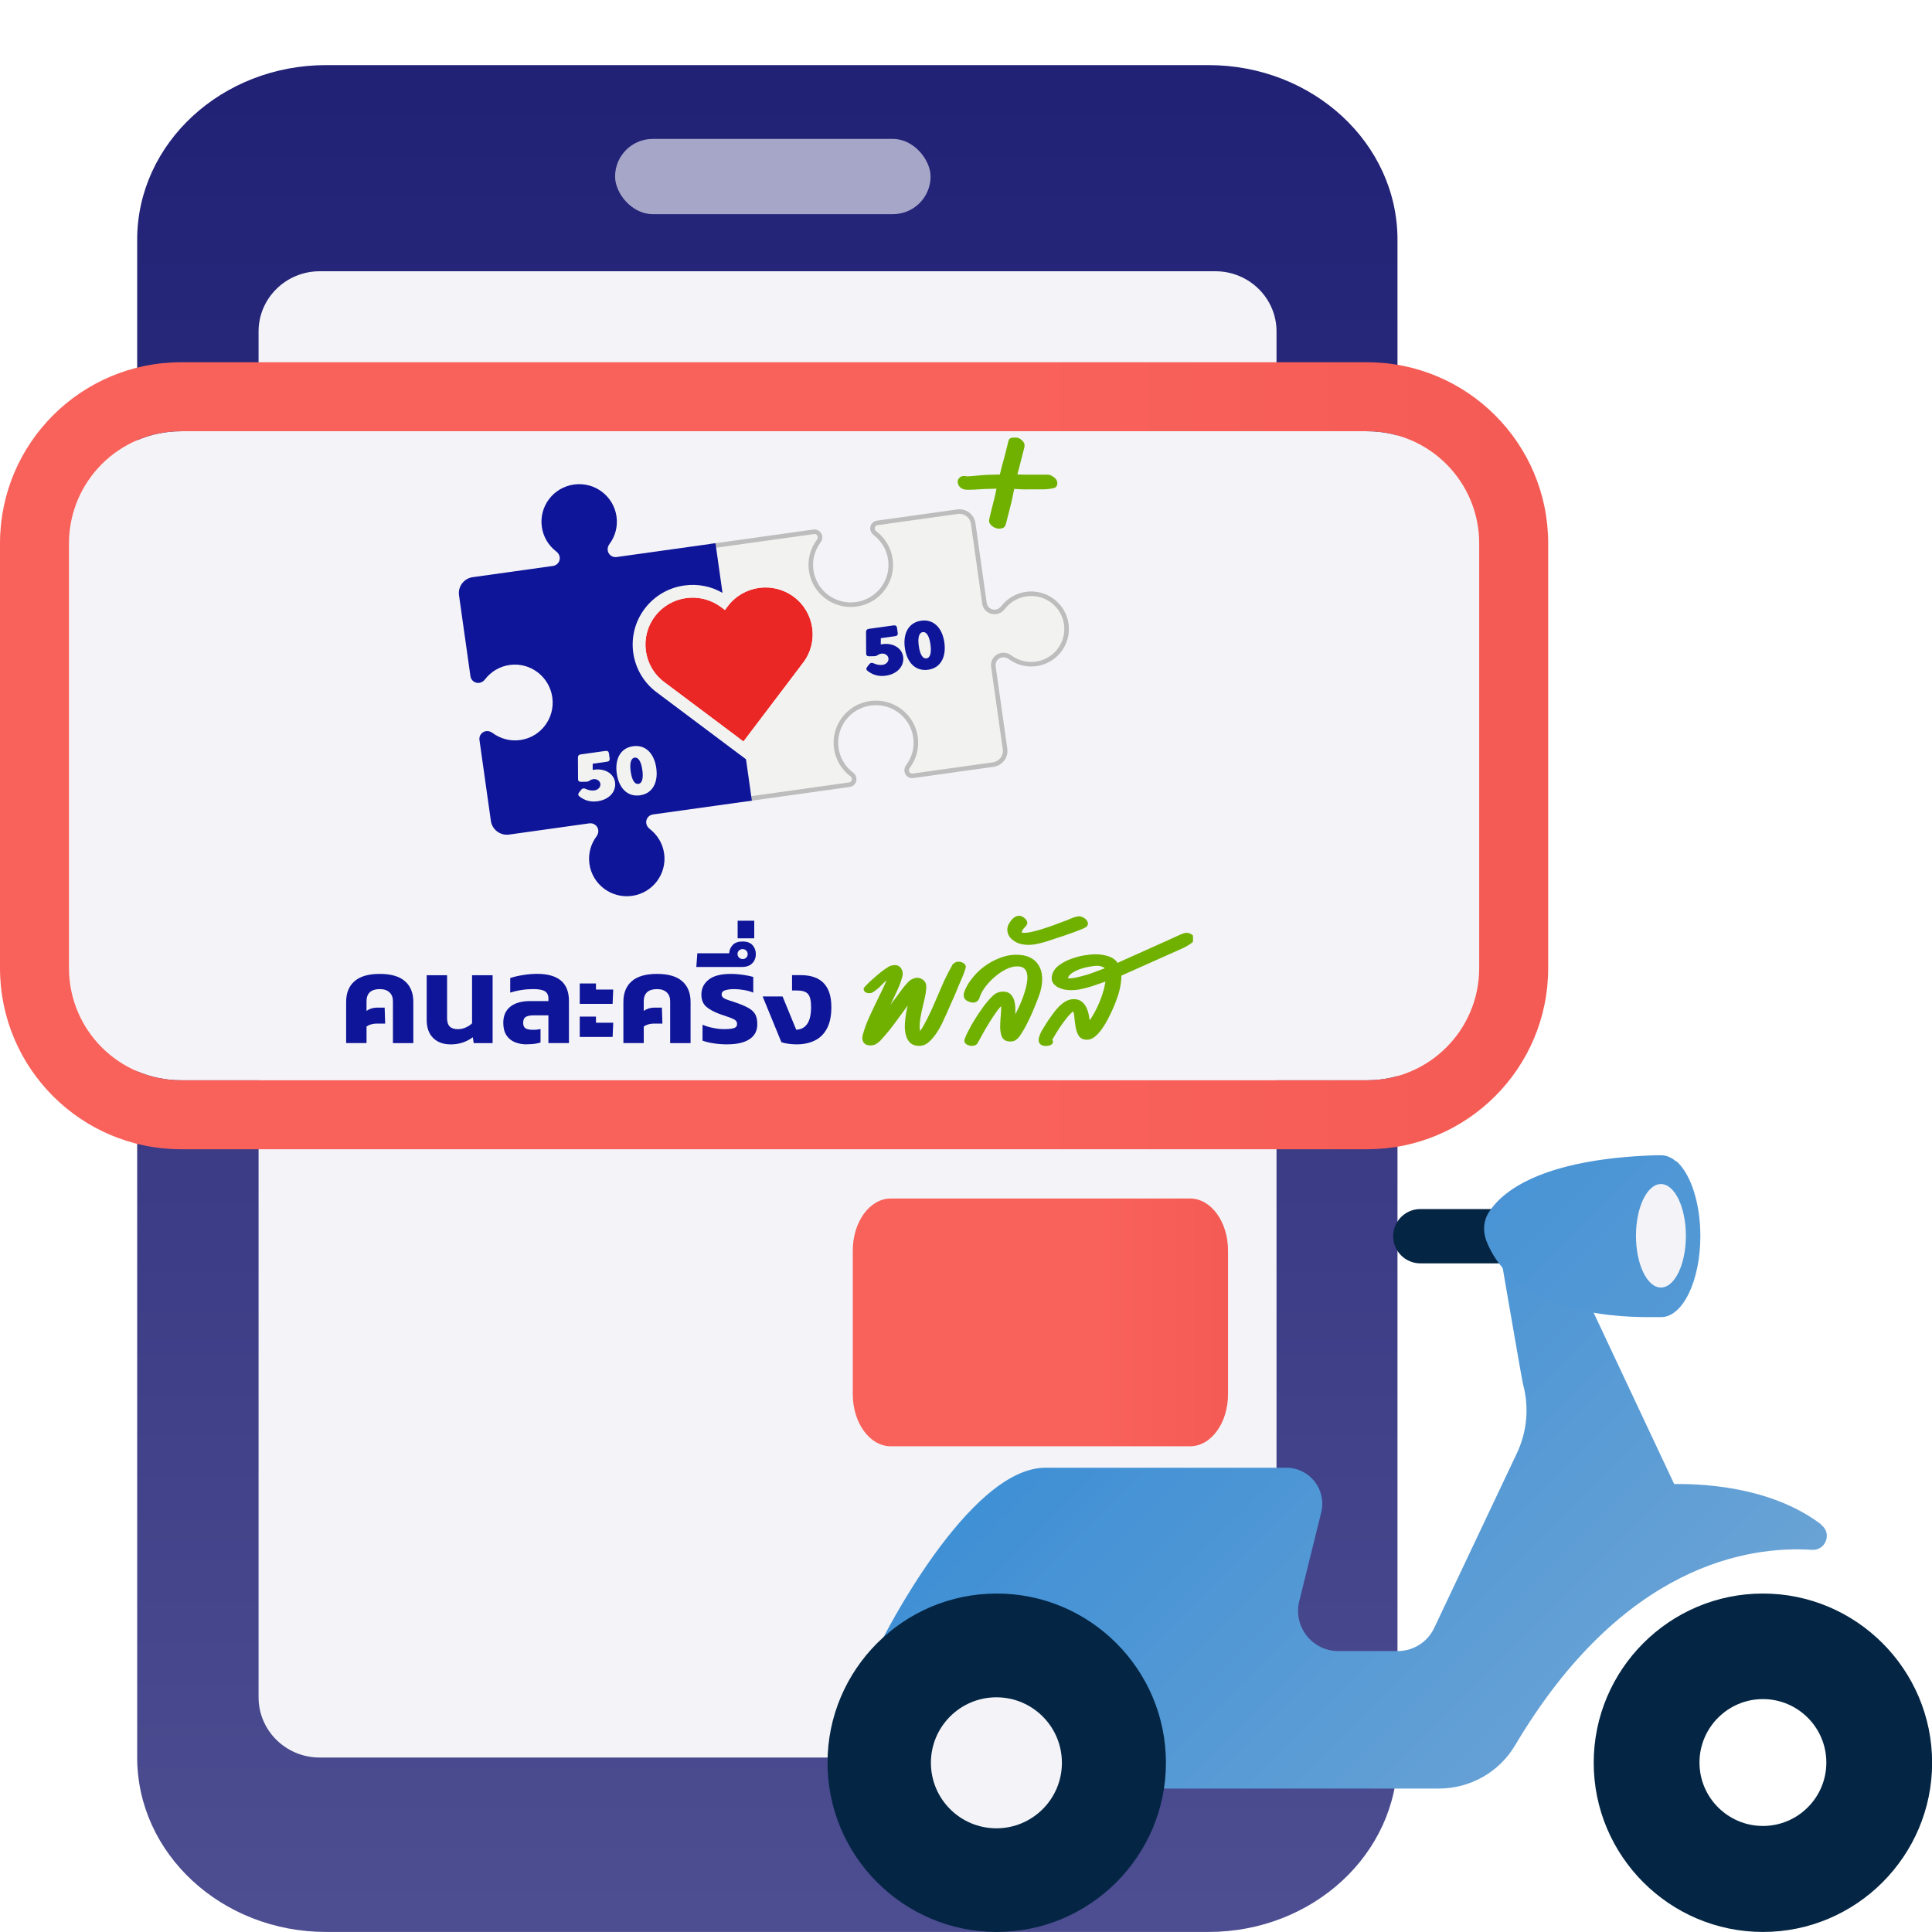
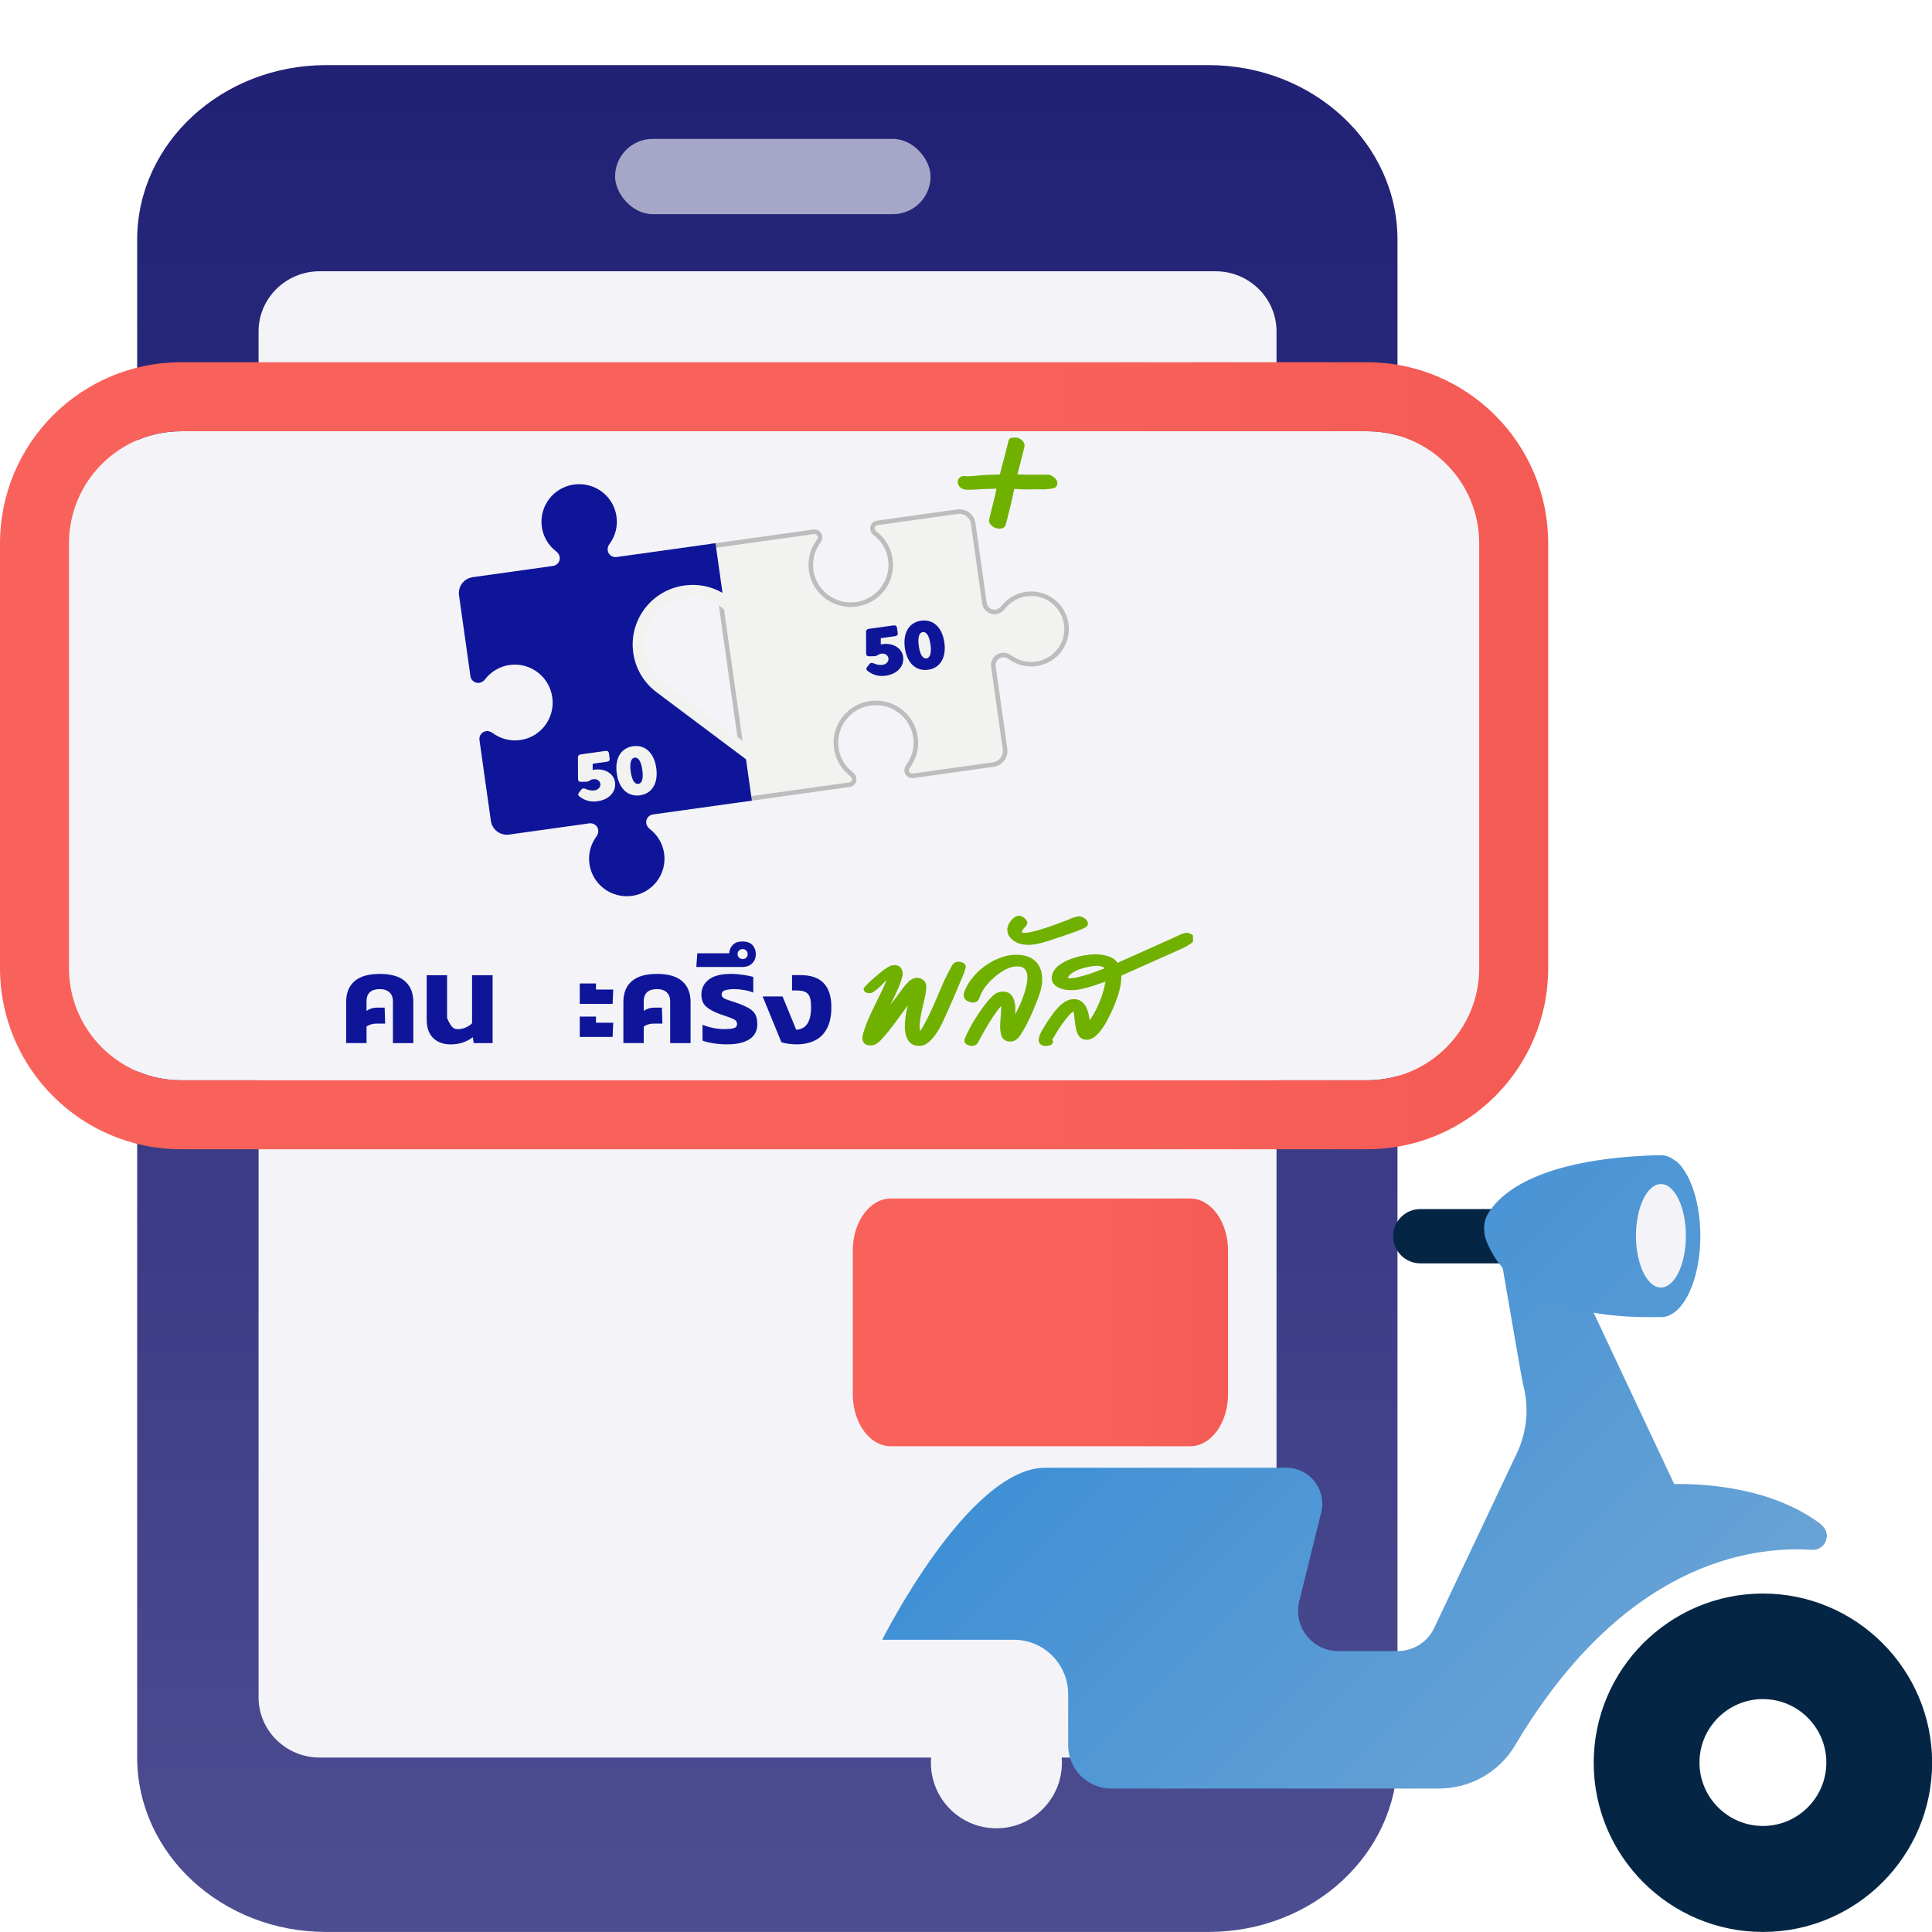
<svg xmlns="http://www.w3.org/2000/svg" width="80" height="80" viewBox="0 0 80 80" fill="none">
  <g clip-path="url(#clip0_1532_65455)">
    <path d="M50.041 2.696H13.505C9.183 2.696 5.68 5.933 5.68 9.926V72.769C5.68 76.762 9.183 79.998 13.505 79.998H50.041C54.363 79.998 57.867 76.762 57.867 72.769V9.926C57.867 5.933 54.363 2.696 50.041 2.696Z" fill="url(#paint0_linear_1532_65455)" />
    <path d="M50.326 11.232H13.239C11.841 11.232 10.707 12.348 10.707 13.724V70.284C10.707 71.66 11.841 72.776 13.239 72.776H50.326C51.724 72.776 52.858 71.66 52.858 70.284V13.724C52.858 12.348 51.724 11.232 50.326 11.232Z" fill="#F4F4F8" />
    <rect x="25.469" y="5.752" width="13.064" height="3.116" rx="1.558" fill="#A6A6C8" />
    <path d="M2.859 22.5C2.859 19.936 4.938 17.857 7.502 17.857H56.61C59.174 17.857 61.252 19.936 61.252 22.5V40.088C61.252 42.652 59.174 44.731 56.61 44.731H7.502C4.938 44.731 2.859 42.652 2.859 40.088V22.5Z" fill="#F4F4F8" />
    <path d="M0 40.088V22.5C0 18.358 3.358 15 7.5 15V17.857C4.936 17.857 2.857 19.936 2.857 22.5V40.088C2.857 42.652 4.936 44.731 7.5 44.731H56.607C59.171 44.731 61.25 42.652 61.25 40.088V22.5C61.25 19.936 59.171 17.857 56.607 17.857V15C60.749 15 64.107 18.358 64.107 22.5V40.088C64.107 44.23 60.749 47.588 56.607 47.588H7.5C3.358 47.588 0 44.23 0 40.088ZM56.607 15V17.857H7.5V15H56.607Z" fill="url(#paint1_linear_1532_65455)" />
    <g clip-path="url(#clip1_1532_65455)">
      <path d="M33.68 21.927C33.858 21.902 34.022 22.025 34.047 22.202C34.061 22.297 34.03 22.392 33.973 22.468C33.738 22.784 33.623 23.188 33.683 23.607C33.803 24.457 34.592 25.049 35.446 24.93C36.3 24.81 36.895 24.025 36.775 23.175C36.716 22.756 36.494 22.399 36.181 22.16C36.105 22.102 36.049 22.019 36.035 21.924C36.011 21.747 36.134 21.584 36.312 21.559L39.635 21.094C40.001 21.043 40.34 21.297 40.391 21.661L40.858 24.966C40.883 25.144 41.047 25.267 41.225 25.242C41.321 25.229 41.404 25.173 41.462 25.097C41.703 24.786 42.061 24.565 42.482 24.506C43.336 24.387 44.126 24.979 44.246 25.828C44.366 26.678 43.771 27.464 42.917 27.583C42.495 27.642 42.09 27.527 41.773 27.294C41.695 27.238 41.6 27.207 41.505 27.22C41.327 27.245 41.203 27.409 41.228 27.586L41.71 31.001C41.762 31.366 41.507 31.702 41.141 31.753L37.818 32.218C37.64 32.243 37.476 32.12 37.451 31.942C37.437 31.848 37.468 31.753 37.525 31.676C37.76 31.36 37.874 30.957 37.815 30.538C37.695 29.688 36.906 29.096 36.052 29.215C35.198 29.335 34.603 30.12 34.723 30.97C34.782 31.389 35.004 31.746 35.317 31.985C35.393 32.043 35.449 32.126 35.462 32.22C35.487 32.398 35.364 32.561 35.185 32.586L30.912 33.184L29.406 22.524L33.68 21.927Z" fill="#F2F3F1" />
      <path d="M37.451 31.942C37.437 31.848 37.468 31.753 37.525 31.676C37.76 31.36 37.874 30.957 37.815 30.538C37.695 29.688 36.906 29.096 36.052 29.215C35.198 29.335 34.603 30.12 34.723 30.97C34.782 31.389 35.004 31.746 35.317 31.985C35.393 32.043 35.449 32.126 35.462 32.22C35.487 32.398 35.364 32.561 35.185 32.586L35.159 32.399C35.233 32.389 35.285 32.321 35.275 32.247C35.27 32.21 35.246 32.169 35.201 32.135C34.851 31.866 34.601 31.466 34.535 30.996C34.4 30.043 35.068 29.162 36.025 29.028C36.983 28.895 37.868 29.558 38.003 30.511C38.069 30.981 37.94 31.434 37.678 31.788C37.644 31.833 37.633 31.879 37.638 31.916C37.649 31.99 37.718 32.042 37.792 32.031L37.818 32.218C37.64 32.243 37.476 32.12 37.451 31.942ZM41.114 31.567L41.141 31.753L37.818 32.218L37.792 32.031L41.114 31.567ZM41.523 31.028L41.04 27.612C41.001 27.332 41.197 27.073 41.478 27.033C41.632 27.012 41.776 27.062 41.885 27.143L41.938 27.18C42.209 27.36 42.543 27.445 42.891 27.396L42.917 27.583C42.495 27.642 42.09 27.527 41.773 27.294C41.695 27.238 41.6 27.207 41.505 27.22C41.327 27.245 41.203 27.409 41.228 27.586L41.71 31.001C41.762 31.366 41.507 31.702 41.141 31.753L41.114 31.567C41.377 31.53 41.559 31.289 41.523 31.028ZM33.495 23.634C33.428 23.163 33.557 22.71 33.82 22.357L33.832 22.34C33.856 22.3 33.864 22.261 33.859 22.229C33.849 22.155 33.781 22.103 33.706 22.114L29.62 22.685L31.073 32.971L35.159 32.399L35.185 32.586L30.912 33.184L29.406 22.524L33.68 21.927C33.858 21.902 34.022 22.025 34.047 22.202C34.061 22.297 34.03 22.392 33.973 22.468C33.738 22.784 33.623 23.188 33.683 23.607C33.803 24.457 34.592 25.049 35.446 24.93C36.3 24.81 36.895 24.025 36.775 23.175C36.716 22.756 36.494 22.399 36.181 22.16C36.105 22.102 36.049 22.019 36.035 21.924C36.011 21.747 36.134 21.584 36.312 21.559L39.635 21.094C40.001 21.043 40.34 21.297 40.391 21.661L40.858 24.966C40.883 25.144 41.047 25.267 41.225 25.242C41.321 25.229 41.404 25.173 41.462 25.097C41.703 24.786 42.061 24.565 42.482 24.506C43.336 24.387 44.126 24.979 44.246 25.828C44.366 26.678 43.771 27.464 42.917 27.583L42.891 27.396C43.641 27.291 44.164 26.601 44.058 25.855C43.953 25.108 43.259 24.588 42.509 24.693C42.138 24.745 41.824 24.939 41.612 25.212C41.53 25.319 41.405 25.407 41.252 25.429C40.97 25.468 40.71 25.273 40.67 24.993L40.203 21.687C40.166 21.426 39.924 21.244 39.661 21.281L36.339 21.746C36.264 21.756 36.213 21.824 36.223 21.898C36.228 21.935 36.252 21.976 36.297 22.01L36.329 22.036C36.663 22.303 36.899 22.693 36.963 23.149C37.098 24.102 36.43 24.983 35.473 25.116C34.515 25.25 33.63 24.587 33.495 23.634Z" fill="#BDBDBD" />
      <path d="M36.677 27.979C36.377 28.02 36.138 27.948 35.921 27.778C35.863 27.732 35.86 27.678 35.905 27.62L35.996 27.502C36.043 27.442 36.101 27.434 36.174 27.466C36.301 27.525 36.425 27.547 36.551 27.53C36.695 27.509 36.808 27.389 36.789 27.26C36.771 27.132 36.643 27.045 36.492 27.066C36.447 27.072 36.408 27.088 36.373 27.109C36.319 27.145 36.281 27.169 36.214 27.171L35.994 27.176C35.911 27.177 35.866 27.141 35.865 27.067L35.861 26.163C35.861 26.093 35.9 26.05 35.979 26.039L37 25.896C37.083 25.885 37.132 25.918 37.142 25.991L37.174 26.214C37.184 26.286 37.146 26.332 37.063 26.343L36.472 26.426C36.472 26.511 36.472 26.599 36.471 26.685C36.495 26.68 36.519 26.675 36.544 26.672C36.962 26.613 37.344 26.822 37.397 27.192C37.449 27.563 37.177 27.909 36.677 27.979Z" fill="#0F1599" />
      <path d="M38.143 25.702C38.669 25.628 39.021 26.011 39.104 26.604C39.188 27.196 38.956 27.66 38.43 27.733C37.903 27.807 37.552 27.425 37.468 26.832C37.385 26.24 37.615 25.776 38.143 25.702ZM38.363 27.261C38.523 27.238 38.575 27.022 38.528 26.684C38.48 26.346 38.371 26.153 38.21 26.175C38.049 26.198 37.998 26.414 38.046 26.752C38.094 27.09 38.203 27.283 38.363 27.261Z" fill="#0F1599" />
-       <path d="M31.427 24.343C31.922 24.274 32.444 24.393 32.874 24.716C33.736 25.362 33.908 26.581 33.259 27.438L30.786 30.703L27.505 28.243C26.643 27.597 26.471 26.378 27.12 25.521C27.445 25.092 27.914 24.834 28.409 24.765C28.903 24.696 29.425 24.815 29.856 25.138L30.017 25.259L30.138 25.099C30.463 24.67 30.932 24.412 31.427 24.343Z" fill="#EB2726" />
      <path d="M31.426 24.344C31.92 24.275 32.443 24.394 32.873 24.717C33.735 25.363 33.907 26.582 33.258 27.439L30.785 30.704L27.503 28.244C26.642 27.598 26.47 26.379 27.119 25.521C27.444 25.093 27.913 24.835 28.407 24.766C28.902 24.697 29.424 24.816 29.855 25.139L30.016 25.259L30.137 25.099C30.462 24.671 30.931 24.413 31.426 24.344ZM31.352 23.822C30.799 23.899 30.298 24.154 29.915 24.547C29.439 24.274 28.888 24.167 28.334 24.244C27.677 24.336 27.095 24.677 26.695 25.204C25.871 26.292 26.091 27.844 27.184 28.664L30.889 31.442L33.681 27.756C34.08 27.229 34.249 26.578 34.157 25.924C34.065 25.27 33.722 24.692 33.192 24.294C32.663 23.898 32.009 23.729 31.352 23.821L31.352 23.822Z" fill="#F2F3F1" />
      <path d="M23.765 20.063C24.619 19.944 25.408 20.536 25.528 21.385C25.588 21.805 25.473 22.208 25.239 22.524C25.181 22.601 25.151 22.695 25.164 22.79C25.189 22.967 25.353 23.091 25.531 23.066L29.627 22.493L29.917 24.546L29.917 24.547C29.44 24.274 28.889 24.166 28.335 24.244C27.678 24.335 27.097 24.677 26.697 25.203C25.873 26.291 26.092 27.844 27.186 28.663L30.891 31.441L30.891 31.441L31.133 33.153L27.037 33.725C26.859 33.75 26.735 33.914 26.76 34.091C26.774 34.185 26.83 34.268 26.906 34.326C27.218 34.566 27.441 34.922 27.5 35.341C27.62 36.191 27.025 36.977 26.171 37.096C25.317 37.215 24.527 36.623 24.407 35.774C24.348 35.354 24.463 34.951 24.698 34.635C24.755 34.558 24.785 34.463 24.772 34.369C24.747 34.192 24.582 34.069 24.404 34.093L21.082 34.558C20.716 34.609 20.378 34.355 20.326 33.991L19.853 30.64C19.828 30.463 19.951 30.3 20.129 30.275C20.224 30.262 20.32 30.293 20.397 30.351C20.715 30.586 21.121 30.703 21.543 30.643C22.397 30.524 22.991 29.732 22.869 28.873C22.748 28.015 21.958 27.415 21.104 27.535C20.682 27.594 20.324 27.817 20.084 28.131C20.025 28.207 19.942 28.263 19.847 28.276C19.669 28.301 19.505 28.178 19.48 28.002L19.007 24.651C18.955 24.286 19.21 23.95 19.576 23.899L22.899 23.434C23.077 23.409 23.201 23.245 23.176 23.068C23.163 22.974 23.107 22.891 23.03 22.833C22.718 22.593 22.495 22.237 22.436 21.818C22.316 20.968 22.911 20.183 23.765 20.063Z" fill="#0F1599" />
      <path d="M24.747 33.177C24.447 33.219 24.208 33.147 23.991 32.976C23.933 32.931 23.93 32.876 23.975 32.818L24.067 32.701C24.113 32.64 24.172 32.632 24.244 32.664C24.372 32.724 24.495 32.746 24.622 32.728C24.766 32.708 24.878 32.587 24.86 32.459C24.842 32.33 24.713 32.243 24.562 32.264C24.517 32.271 24.478 32.286 24.444 32.307C24.389 32.343 24.351 32.367 24.285 32.37L24.064 32.374C23.982 32.376 23.936 32.339 23.936 32.265L23.931 31.361C23.931 31.291 23.97 31.248 24.05 31.237L25.07 31.095C25.153 31.083 25.202 31.116 25.213 31.189L25.244 31.412C25.254 31.485 25.216 31.53 25.133 31.541L24.542 31.624C24.543 31.71 24.543 31.797 24.542 31.883C24.565 31.878 24.589 31.874 24.614 31.87C25.032 31.812 25.414 32.02 25.467 32.391C25.519 32.761 25.248 33.107 24.747 33.177Z" fill="#F2F3F1" />
      <path d="M26.213 30.9C26.74 30.826 27.091 31.209 27.175 31.802C27.258 32.395 27.027 32.858 26.5 32.932C25.974 33.005 25.623 32.623 25.539 32.031C25.455 31.438 25.685 30.974 26.213 30.9ZM26.433 32.459C26.593 32.437 26.646 32.221 26.598 31.883C26.55 31.545 26.441 31.351 26.28 31.373C26.119 31.396 26.069 31.612 26.116 31.95C26.164 32.288 26.273 32.481 26.433 32.459Z" fill="#F2F3F1" />
      <path d="M43.398 19.654C43.453 19.657 43.509 19.676 43.567 19.712C43.624 19.742 43.673 19.781 43.712 19.829C43.751 19.871 43.774 19.922 43.781 19.982C43.789 20.042 43.772 20.101 43.732 20.158C43.702 20.19 43.645 20.213 43.559 20.229C43.474 20.244 43.374 20.255 43.261 20.262C43.153 20.264 42.482 20.264 42.355 20.264C42.233 20.258 42.114 20.252 41.999 20.245C41.968 20.376 41.94 20.507 41.916 20.639C41.892 20.77 41.683 21.57 41.652 21.701C41.629 21.793 41.579 21.85 41.501 21.872C41.423 21.894 41.349 21.897 41.28 21.88C41.197 21.863 41.118 21.819 41.042 21.748C40.966 21.678 40.94 21.597 40.962 21.506C40.977 21.407 41.176 20.639 41.198 20.541C41.219 20.443 41.241 20.341 41.262 20.236C41.094 20.241 40.926 20.245 40.759 20.249C40.598 20.254 40.067 20.306 39.921 20.265C39.83 20.24 39.761 20.193 39.712 20.125C39.67 20.056 39.652 19.989 39.657 19.923C39.669 19.851 39.705 19.793 39.767 19.75C39.829 19.707 39.922 19.698 40.047 19.725C40.208 19.727 40.747 19.659 40.909 19.661C41.077 19.657 41.241 19.652 41.402 19.648C41.446 19.458 41.494 19.271 41.546 19.089C41.603 18.9 41.707 18.451 41.758 18.262C41.78 18.17 41.839 18.124 41.933 18.122C42.032 18.114 42.11 18.118 42.166 18.134C42.244 18.165 42.31 18.215 42.366 18.284C42.422 18.353 42.438 18.434 42.416 18.525C42.373 18.675 42.281 19.081 42.238 19.225C42.202 19.369 42.165 19.509 42.128 19.646C42.249 19.646 42.367 19.649 42.482 19.655C42.603 19.655 43.277 19.654 43.398 19.654Z" fill="#70B100" />
      <path d="M14.333 43.193V41.49C14.333 41.117 14.448 40.832 14.679 40.63C14.91 40.428 15.258 40.327 15.724 40.327C16.19 40.327 16.539 40.428 16.769 40.63C17 40.831 17.115 41.117 17.115 41.49V43.193H16.27V41.459C16.27 41.302 16.223 41.18 16.128 41.091C16.033 41.002 15.898 40.957 15.723 40.957C15.548 40.957 15.405 41.001 15.313 41.087C15.223 41.174 15.177 41.297 15.177 41.457V41.858C15.303 41.769 15.45 41.723 15.618 41.723H15.928L15.949 42.384H15.608C15.44 42.384 15.296 42.424 15.178 42.504V43.192H14.332L14.333 43.193Z" fill="#0F1599" />
-       <path d="M18.65 43.245C18.352 43.245 18.114 43.156 17.935 42.98C17.756 42.803 17.668 42.553 17.668 42.23V40.381H18.513V42.157C18.513 42.317 18.55 42.434 18.623 42.506C18.697 42.58 18.809 42.616 18.959 42.616C19.074 42.616 19.185 42.592 19.293 42.543C19.399 42.494 19.484 42.437 19.547 42.371V40.381H20.398V43.194H19.615L19.578 42.95C19.46 43.04 19.323 43.112 19.169 43.166C19.014 43.22 18.841 43.247 18.649 43.247L18.65 43.245Z" fill="#0F1599" />
-       <path d="M21.816 43.245C21.634 43.245 21.47 43.215 21.322 43.156C21.175 43.097 21.058 43.002 20.971 42.87C20.883 42.737 20.84 42.564 20.84 42.349C20.84 42.06 20.937 41.839 21.131 41.684C21.325 41.53 21.599 41.452 21.953 41.452H22.709V41.347C22.709 41.209 22.661 41.108 22.564 41.047C22.468 40.986 22.308 40.956 22.084 40.956C21.919 40.956 21.758 40.968 21.598 40.993C21.439 41.017 21.282 41.054 21.127 41.102V40.497C21.274 40.449 21.449 40.407 21.65 40.375C21.852 40.342 22.048 40.325 22.241 40.325C22.675 40.325 23.003 40.417 23.225 40.602C23.447 40.786 23.559 41.069 23.559 41.451V43.191H22.708V42.044H22.083C21.953 42.044 21.851 42.065 21.776 42.106C21.701 42.148 21.663 42.23 21.663 42.351C21.663 42.462 21.695 42.538 21.76 42.58C21.825 42.621 21.927 42.642 22.067 42.642C22.127 42.642 22.184 42.64 22.237 42.634C22.291 42.629 22.339 42.62 22.382 42.605V43.167C22.242 43.216 22.052 43.241 21.815 43.241L21.816 43.245Z" fill="#0F1599" />
+       <path d="M18.65 43.245C18.352 43.245 18.114 43.156 17.935 42.98C17.756 42.803 17.668 42.553 17.668 42.23V40.381H18.513V42.157C18.697 42.58 18.809 42.616 18.959 42.616C19.074 42.616 19.185 42.592 19.293 42.543C19.399 42.494 19.484 42.437 19.547 42.371V40.381H20.398V43.194H19.615L19.578 42.95C19.46 43.04 19.323 43.112 19.169 43.166C19.014 43.22 18.841 43.247 18.649 43.247L18.65 43.245Z" fill="#0F1599" />
      <path d="M24.006 41.567V40.724H24.678V40.974H25.393L25.367 41.567H24.006ZM24.006 42.937V42.094H24.678V42.349H25.393L25.367 42.938H24.008L24.006 42.937Z" fill="#0F1599" />
      <path d="M25.813 43.193V41.49C25.813 41.117 25.928 40.832 26.159 40.63C26.39 40.428 26.738 40.327 27.204 40.327C27.67 40.327 28.018 40.428 28.249 40.63C28.48 40.831 28.595 41.117 28.595 41.49V43.193H27.75V41.459C27.75 41.302 27.702 41.18 27.607 41.091C27.513 41.002 27.378 40.957 27.203 40.957C27.028 40.957 26.885 41.001 26.793 41.087C26.702 41.174 26.656 41.297 26.656 41.457V41.858C26.783 41.769 26.93 41.723 27.098 41.723H27.408L27.429 42.384H27.087C26.919 42.384 26.776 42.424 26.657 42.504V43.192H25.812L25.813 43.193Z" fill="#0F1599" />
      <path d="M30.13 43.245C29.924 43.245 29.727 43.231 29.539 43.201C29.352 43.171 29.202 43.134 29.09 43.089V42.432C29.22 42.487 29.365 42.532 29.526 42.564C29.687 42.597 29.834 42.614 29.967 42.614C30.167 42.614 30.309 42.6 30.393 42.572C30.477 42.544 30.52 42.489 30.52 42.405C30.52 42.336 30.495 42.282 30.446 42.244C30.396 42.206 30.32 42.169 30.217 42.132C30.114 42.095 29.98 42.05 29.815 41.994C29.566 41.904 29.376 41.801 29.243 41.684C29.109 41.567 29.043 41.4 29.043 41.182C29.043 40.928 29.144 40.723 29.346 40.564C29.547 40.406 29.852 40.327 30.262 40.327C30.433 40.327 30.605 40.341 30.776 40.366C30.947 40.393 31.086 40.421 31.191 40.452V41.103C31.078 41.054 30.948 41.017 30.802 40.994C30.655 40.97 30.525 40.957 30.413 40.957C30.263 40.957 30.137 40.972 30.035 41.002C29.933 41.031 29.882 41.092 29.882 41.182C29.882 41.241 29.909 41.288 29.964 41.325C30.018 41.362 30.097 41.395 30.2 41.426C30.303 41.457 30.427 41.5 30.571 41.551C30.77 41.624 30.928 41.696 31.044 41.77C31.159 41.843 31.241 41.93 31.288 42.03C31.335 42.131 31.358 42.258 31.358 42.415C31.358 42.683 31.251 42.887 31.036 43.03C30.821 43.172 30.518 43.243 30.13 43.243V43.245Z" fill="#0F1599" />
      <path d="M28.833 40.041L28.875 39.474H30.194C30.2 39.341 30.25 39.227 30.34 39.13C30.431 39.032 30.568 38.985 30.75 38.985C30.933 38.985 31.073 39.036 31.163 39.138C31.252 39.24 31.297 39.362 31.297 39.505C31.297 39.661 31.247 39.789 31.147 39.89C31.047 39.991 30.905 40.041 30.719 40.041H28.833ZM30.749 39.713C30.812 39.713 30.863 39.693 30.901 39.653C30.94 39.612 30.96 39.565 30.96 39.509C30.96 39.45 30.94 39.4 30.899 39.36C30.859 39.32 30.81 39.3 30.749 39.3C30.693 39.3 30.644 39.319 30.602 39.357C30.56 39.396 30.54 39.446 30.54 39.508C30.54 39.564 30.561 39.611 30.602 39.651C30.644 39.691 30.693 39.711 30.749 39.711V39.713Z" fill="#0F1599" />
-       <path d="M30.544 38.854V38.125H31.232V38.854H30.544Z" fill="#0F1599" />
      <path d="M32.997 43.245C32.899 43.245 32.79 43.239 32.669 43.224C32.548 43.21 32.444 43.187 32.356 43.156L31.579 41.26H32.404L32.97 42.64C33.38 42.618 33.585 42.306 33.585 41.702C33.585 41.434 33.543 41.253 33.456 41.157C33.37 41.062 33.221 41.014 33.007 41.014H32.797V40.378H33.154C34.001 40.378 34.425 40.82 34.425 41.702C34.425 42.063 34.365 42.357 34.244 42.585C34.123 42.813 33.955 42.98 33.74 43.085C33.525 43.191 33.277 43.244 32.997 43.244V43.245Z" fill="#0F1599" />
      <path d="M43.304 43.247C43.216 43.247 43.151 43.224 43.109 43.178C43.067 43.129 43.059 43.06 43.084 42.973C43.113 42.865 43.166 42.75 43.241 42.63C43.316 42.505 43.386 42.395 43.448 42.299C43.507 42.216 43.572 42.125 43.643 42.025C43.715 41.925 43.792 41.831 43.876 41.744C43.96 41.657 44.05 41.584 44.146 41.526C44.247 41.468 44.352 41.439 44.461 41.439C44.586 41.439 44.687 41.472 44.762 41.538C44.838 41.605 44.896 41.688 44.938 41.788C44.98 41.888 45.01 41.996 45.026 42.112C45.047 42.224 45.066 42.328 45.083 42.424C45.242 42.199 45.378 41.969 45.491 41.732C45.605 41.491 45.695 41.247 45.762 41.002C45.783 40.927 45.799 40.852 45.812 40.778C45.829 40.699 45.843 40.622 45.856 40.547C45.73 40.589 45.602 40.632 45.473 40.678C45.347 40.724 45.221 40.765 45.095 40.803C44.97 40.84 44.844 40.871 44.718 40.896C44.593 40.921 44.467 40.934 44.341 40.934C44.261 40.934 44.173 40.925 44.077 40.909C43.985 40.888 43.899 40.857 43.819 40.815C43.744 40.769 43.685 40.713 43.643 40.647C43.606 40.576 43.599 40.491 43.624 40.391C43.662 40.245 43.752 40.121 43.895 40.017C44.037 39.913 44.197 39.83 44.373 39.767C44.553 39.701 44.733 39.653 44.913 39.624C45.093 39.595 45.24 39.58 45.353 39.58C45.538 39.58 45.711 39.607 45.875 39.661C46.042 39.715 46.17 39.815 46.258 39.961C46.296 39.94 46.342 39.915 46.397 39.886C48.7 38.855 48.759 38.825 48.818 38.796C48.881 38.767 48.939 38.742 48.994 38.721C49.048 38.701 49.094 38.69 49.132 38.69C49.157 38.69 49.187 38.697 49.22 38.709C49.254 38.717 49.283 38.732 49.308 38.753C49.337 38.769 49.361 38.79 49.377 38.815C49.394 38.84 49.398 38.869 49.39 38.902C49.365 38.94 49.319 38.981 49.252 39.027C49.184 39.073 49.111 39.117 49.032 39.158C48.952 39.2 48.872 39.237 48.793 39.27C48.717 39.304 46.411 40.333 46.365 40.354C46.365 40.595 46.332 40.834 46.265 41.071C46.248 41.137 46.216 41.233 46.17 41.358C46.128 41.478 46.076 41.609 46.013 41.75C45.95 41.892 45.881 42.035 45.806 42.181C45.73 42.326 45.649 42.459 45.561 42.58C45.473 42.7 45.383 42.798 45.29 42.873C45.198 42.948 45.104 42.985 45.007 42.985C44.869 42.985 44.771 42.937 44.712 42.842C44.657 42.746 44.62 42.634 44.599 42.505C44.578 42.372 44.561 42.239 44.548 42.106C44.54 41.969 44.509 41.861 44.454 41.782C44.375 41.831 44.287 41.91 44.19 42.019C44.098 42.127 44.008 42.243 43.92 42.368C43.832 42.492 43.75 42.617 43.675 42.742C43.599 42.862 43.538 42.964 43.492 43.047C43.501 43.06 43.507 43.072 43.511 43.085C43.528 43.11 43.534 43.131 43.53 43.147C43.517 43.189 43.482 43.216 43.423 43.228C43.369 43.241 43.329 43.247 43.304 43.247ZM45.416 39.923C45.341 39.923 45.236 39.936 45.102 39.961C44.972 39.981 44.84 40.015 44.706 40.06C44.576 40.106 44.456 40.164 44.347 40.235C44.243 40.306 44.178 40.389 44.153 40.484C44.144 40.518 44.148 40.543 44.165 40.559C44.186 40.572 44.211 40.578 44.24 40.578C44.354 40.578 44.477 40.563 44.611 40.534C44.75 40.501 44.89 40.464 45.032 40.422C45.175 40.376 45.315 40.327 45.454 40.273C45.596 40.218 45.726 40.171 45.843 40.129C45.81 40.054 45.753 40.002 45.674 39.973C45.594 39.94 45.508 39.923 45.416 39.923Z" fill="#70B100" />
      <path d="M44.964 38.296C44.955 38.315 44.916 38.342 44.848 38.377C44.78 38.407 44.694 38.442 44.589 38.481C44.489 38.521 44.38 38.561 44.262 38.601C44.145 38.642 44.032 38.681 43.923 38.719C43.815 38.753 43.717 38.785 43.628 38.814C43.544 38.841 43.485 38.861 43.451 38.875C43.254 38.943 43.055 38.995 42.856 39.033C42.657 39.071 42.466 39.067 42.283 39.023C42.197 39.003 42.117 38.968 42.043 38.92C41.964 38.872 41.902 38.816 41.857 38.754C41.809 38.687 41.782 38.614 41.775 38.535C41.765 38.452 41.784 38.366 41.831 38.279C41.852 38.246 41.876 38.211 41.902 38.174C41.929 38.134 41.962 38.099 41.999 38.069C42.032 38.039 42.07 38.016 42.113 38C42.155 37.985 42.201 37.983 42.25 37.995C42.274 38.001 42.301 38.014 42.331 38.034C42.358 38.049 42.383 38.07 42.406 38.097C42.431 38.12 42.448 38.145 42.459 38.173C42.47 38.198 42.47 38.223 42.459 38.251C42.436 38.292 42.408 38.328 42.374 38.359C42.341 38.389 42.313 38.423 42.291 38.461C42.261 38.513 42.241 38.56 42.231 38.6C42.221 38.641 42.245 38.667 42.302 38.681C42.388 38.702 42.514 38.696 42.681 38.664C42.85 38.627 43.026 38.58 43.208 38.521C43.395 38.463 43.574 38.401 43.745 38.336C43.92 38.271 44.056 38.22 44.151 38.183C44.222 38.157 44.294 38.128 44.367 38.094C44.444 38.061 44.519 38.036 44.592 38.02C44.639 38.005 44.693 38.006 44.754 38.02C44.778 38.026 44.805 38.039 44.835 38.059C44.869 38.076 44.898 38.098 44.922 38.125C44.946 38.152 44.963 38.18 44.973 38.208C44.983 38.236 44.98 38.265 44.964 38.296Z" fill="#70B100" />
      <path d="M42.061 39.599C42.283 39.599 42.468 39.634 42.614 39.705C42.761 39.776 42.872 39.876 42.947 40.005C43.027 40.133 43.071 40.285 43.079 40.46C43.092 40.634 43.069 40.828 43.01 41.04C42.993 41.102 42.964 41.187 42.922 41.295C42.885 41.399 42.839 41.516 42.784 41.645C42.734 41.773 42.677 41.906 42.614 42.044C42.551 42.181 42.488 42.31 42.426 42.43C42.363 42.551 42.3 42.659 42.237 42.755C42.179 42.85 42.126 42.919 42.08 42.96C42.034 43.002 41.992 43.029 41.954 43.041C41.916 43.054 41.873 43.06 41.822 43.06C41.751 43.06 41.688 43.044 41.634 43.01C41.583 42.977 41.548 42.929 41.527 42.867C41.497 42.767 41.481 42.661 41.477 42.549C41.477 42.437 41.481 42.322 41.489 42.206C41.502 42.085 41.51 41.967 41.514 41.85C41.523 41.73 41.516 41.618 41.495 41.514C41.395 41.609 41.294 41.728 41.194 41.869C41.093 42.011 40.994 42.16 40.898 42.318C40.802 42.472 40.712 42.626 40.628 42.779C40.544 42.929 40.471 43.062 40.408 43.179C40.379 43.208 40.349 43.224 40.32 43.228C40.295 43.237 40.265 43.241 40.232 43.241C40.211 43.241 40.184 43.237 40.15 43.228C40.121 43.22 40.093 43.21 40.068 43.197C40.043 43.181 40.022 43.162 40.005 43.141C39.993 43.116 39.991 43.091 39.999 43.066C40.016 43.008 40.05 42.925 40.1 42.817C40.154 42.709 40.217 42.59 40.288 42.461C40.364 42.333 40.446 42.2 40.534 42.062C40.626 41.925 40.716 41.796 40.804 41.676C40.896 41.555 40.984 41.451 41.068 41.364C41.152 41.272 41.225 41.212 41.288 41.183C41.363 41.146 41.443 41.127 41.527 41.127C41.657 41.127 41.753 41.164 41.816 41.239C41.879 41.31 41.921 41.399 41.942 41.507C41.967 41.611 41.977 41.726 41.973 41.85C41.973 41.971 41.971 42.079 41.967 42.175C41.962 42.187 41.96 42.2 41.96 42.212C41.965 42.22 41.965 42.231 41.96 42.243C41.956 42.251 41.954 42.264 41.954 42.281V42.312C42.072 42.092 42.181 41.871 42.281 41.651C42.382 41.426 42.463 41.2 42.526 40.971C42.56 40.855 42.583 40.736 42.595 40.616C42.612 40.495 42.608 40.385 42.583 40.285C42.562 40.185 42.514 40.104 42.438 40.042C42.367 39.98 42.258 39.949 42.111 39.949C41.956 39.949 41.791 39.992 41.615 40.079C41.443 40.167 41.279 40.279 41.124 40.416C40.969 40.549 40.833 40.697 40.716 40.859C40.603 41.021 40.525 41.175 40.483 41.32L40.483 41.322C40.419 41.455 40.289 41.492 40.085 41.391C39.952 41.325 39.954 41.204 39.985 41.1C40.046 40.932 40.134 40.771 40.251 40.616C40.397 40.416 40.569 40.241 40.766 40.092C40.963 39.942 41.175 39.824 41.401 39.736C41.627 39.645 41.847 39.599 42.061 39.599Z" fill="#70B100" />
      <path d="M39.916 40.062C39.879 40.195 39.83 40.328 39.772 40.462C39.717 40.59 39.661 40.721 39.602 40.854C39.502 41.091 39.557 40.981 39.453 41.214C39.352 41.443 39.249 41.676 39.145 41.913C39.103 42.008 39.046 42.131 38.975 42.281C38.908 42.43 38.826 42.578 38.73 42.723C38.637 42.865 38.535 42.987 38.422 43.091C38.308 43.191 38.187 43.241 38.057 43.241C37.927 43.241 37.824 43.21 37.749 43.147C37.673 43.081 37.619 42.996 37.586 42.892C37.552 42.788 37.533 42.671 37.529 42.542C37.529 42.409 37.537 42.276 37.554 42.143C37.571 42.01 37.594 41.881 37.623 41.757C37.653 41.628 37.68 41.518 37.705 41.426L37.724 41.333C37.519 41.607 37.305 41.898 37.083 42.206C36.865 42.509 36.636 42.79 36.397 43.048C36.339 43.106 36.282 43.149 36.228 43.178C36.173 43.208 36.11 43.222 36.039 43.222C35.926 43.222 35.848 43.189 35.806 43.122C35.765 43.056 35.758 42.969 35.788 42.861C35.846 42.648 35.92 42.441 36.008 42.237C36.1 42.029 36.196 41.823 36.297 41.62C36.397 41.416 36.496 41.212 36.592 41.008C36.693 40.8 36.781 40.593 36.856 40.385C36.722 40.48 36.596 40.591 36.479 40.715C36.366 40.836 36.242 40.94 36.108 41.027C36.079 41.048 36.037 41.058 35.983 41.058C35.949 41.058 35.913 41.05 35.876 41.033C35.838 41.017 35.821 40.986 35.825 40.94C35.867 40.89 35.934 40.819 36.026 40.728C36.123 40.636 36.226 40.545 36.335 40.453C36.444 40.358 36.55 40.273 36.655 40.198C36.76 40.123 36.84 40.075 36.894 40.054C36.94 40.038 36.99 40.029 37.045 40.029C37.15 40.029 37.223 40.071 37.265 40.154C37.311 40.233 37.322 40.32 37.296 40.416C37.259 40.557 37.21 40.699 37.152 40.84C37.093 40.977 37.03 41.114 36.963 41.252C36.896 41.389 36.829 41.528 36.762 41.669C36.699 41.807 36.641 41.944 36.586 42.081C36.875 41.711 37.158 41.337 37.435 40.959C37.506 40.867 37.579 40.782 37.655 40.703C37.73 40.624 37.827 40.574 37.944 40.553C38.053 40.553 38.139 40.584 38.202 40.647C38.264 40.705 38.292 40.786 38.283 40.89C38.275 41.044 38.25 41.206 38.208 41.376C38.166 41.543 38.126 41.713 38.088 41.888C38.051 42.058 38.026 42.224 38.013 42.387C38 42.549 38.015 42.7 38.057 42.842C38.141 42.759 38.227 42.634 38.315 42.468C38.407 42.301 38.497 42.125 38.585 41.938C38.673 41.746 38.755 41.561 38.83 41.383C38.906 41.204 38.968 41.058 39.019 40.946C39.069 40.844 39.055 40.846 39.156 40.63C39.261 40.41 39.374 40.191 39.495 39.975C39.533 39.942 39.564 39.919 39.59 39.907C39.615 39.894 39.65 39.888 39.696 39.888C39.742 39.888 39.793 39.902 39.847 39.931C39.906 39.961 39.929 40.004 39.916 40.062Z" fill="#70B100" />
      <path d="M49.136 38.624C49.17 38.624 49.205 38.632 49.24 38.645H49.241C49.281 38.654 49.316 38.672 49.348 38.697C49.384 38.718 49.415 38.745 49.437 38.778C49.466 38.821 49.471 38.87 49.459 38.919L49.456 38.931L49.45 38.94C49.417 38.988 49.363 39.035 49.294 39.083C49.224 39.13 49.149 39.175 49.067 39.218C48.986 39.26 48.905 39.298 48.824 39.332L48.824 39.332C48.753 39.363 46.743 40.26 46.436 40.398C46.432 40.63 46.398 40.859 46.334 41.087C46.316 41.157 46.284 41.255 46.238 41.38C46.195 41.502 46.142 41.635 46.079 41.778C46.015 41.921 45.946 42.065 45.87 42.212C45.793 42.36 45.709 42.496 45.619 42.62C45.529 42.744 45.435 42.846 45.337 42.925C45.236 43.008 45.127 43.053 45.012 43.053C44.857 43.053 44.733 42.997 44.66 42.877L44.658 42.875C44.599 42.772 44.559 42.651 44.537 42.516V42.516C44.516 42.381 44.499 42.247 44.486 42.113V42.11C44.48 42.015 44.463 41.939 44.436 41.879C44.379 41.924 44.315 41.985 44.245 42.063C44.154 42.17 44.066 42.284 43.979 42.407C43.892 42.53 43.811 42.654 43.736 42.777L43.736 42.778C43.67 42.883 43.616 42.974 43.573 43.049C43.574 43.051 43.575 43.053 43.575 43.055C43.594 43.084 43.61 43.123 43.599 43.164L43.599 43.167C43.576 43.24 43.514 43.279 43.442 43.294L43.441 43.294C43.387 43.306 43.341 43.314 43.308 43.314C43.21 43.314 43.123 43.289 43.064 43.224L43.062 43.222L43.113 43.179L43.062 43.222C43.001 43.149 42.996 43.054 43.024 42.955C43.056 42.84 43.111 42.719 43.189 42.595C43.264 42.47 43.334 42.359 43.397 42.263L43.398 42.261C43.457 42.178 43.522 42.086 43.593 41.986C43.666 41.884 43.746 41.788 43.832 41.698C43.919 41.607 44.014 41.531 44.116 41.469L44.117 41.468C44.227 41.405 44.343 41.372 44.465 41.372C44.603 41.372 44.721 41.409 44.811 41.489C44.895 41.562 44.959 41.654 45.005 41.762C45.049 41.868 45.079 41.981 45.097 42.103C45.106 42.154 45.115 42.204 45.124 42.251C45.242 42.072 45.346 41.89 45.435 41.703C45.547 41.466 45.636 41.226 45.702 40.985L45.702 40.985C45.722 40.912 45.738 40.839 45.75 40.767L45.751 40.764L45.774 40.649C45.775 40.648 45.774 40.648 45.774 40.647C45.684 40.678 45.592 40.709 45.499 40.741L45.499 40.741C45.372 40.787 45.246 40.829 45.119 40.867C44.991 40.905 44.864 40.937 44.736 40.962C44.606 40.988 44.476 41.001 44.346 41.001C44.261 41.001 44.169 40.992 44.07 40.975L44.067 40.974C43.969 40.952 43.878 40.919 43.793 40.875L43.791 40.874L43.789 40.873C43.706 40.822 43.639 40.759 43.591 40.683L43.589 40.679C43.541 40.59 43.536 40.486 43.564 40.375V40.375C43.606 40.212 43.707 40.075 43.86 39.963C44.008 39.855 44.173 39.769 44.354 39.705C44.538 39.637 44.722 39.588 44.907 39.558C45.089 39.529 45.239 39.514 45.358 39.514C45.548 39.514 45.729 39.542 45.9 39.598C46.061 39.65 46.19 39.742 46.285 39.873C46.31 39.859 46.339 39.844 46.37 39.827L46.374 39.825C48.678 38.794 48.735 38.765 48.792 38.737L48.794 38.736C48.858 38.706 48.918 38.681 48.974 38.66C49.033 38.637 49.087 38.624 49.136 38.624ZM39.701 39.821C39.761 39.821 39.822 39.84 39.883 39.873H39.883C39.92 39.892 39.953 39.918 39.972 39.955C39.992 39.994 39.995 40.036 39.986 40.077L39.986 40.079L39.985 40.081C39.946 40.217 39.897 40.353 39.837 40.489C39.783 40.618 39.726 40.749 39.668 40.882C39.618 40.998 39.607 41.029 39.596 41.06C39.583 41.093 39.57 41.125 39.518 41.241L39.518 41.242C39.418 41.47 39.315 41.703 39.21 41.94C39.168 42.036 39.111 42.16 39.04 42.31C38.971 42.462 38.888 42.613 38.79 42.761L38.79 42.76C38.695 42.906 38.589 43.033 38.471 43.141L38.47 43.142C38.347 43.251 38.21 43.308 38.061 43.308C37.921 43.308 37.802 43.274 37.711 43.199L37.709 43.198C37.624 43.123 37.563 43.027 37.526 42.913C37.491 42.802 37.471 42.679 37.466 42.545V42.543C37.466 42.407 37.475 42.271 37.492 42.135C37.509 42 37.532 41.869 37.562 41.742C37.571 41.705 37.58 41.669 37.588 41.635C37.443 41.831 37.294 42.034 37.141 42.245C36.922 42.551 36.692 42.834 36.451 43.093L36.449 43.095L36.402 43.048L36.449 43.095C36.387 43.157 36.325 43.205 36.264 43.238C36.198 43.273 36.124 43.289 36.044 43.289C35.919 43.289 35.813 43.252 35.754 43.158C35.699 43.07 35.695 42.962 35.727 42.843L35.728 42.843C35.787 42.628 35.861 42.417 35.951 42.211L35.951 42.21C36.044 42.002 36.14 41.795 36.241 41.59C36.342 41.387 36.44 41.184 36.536 40.98L36.536 40.98C36.599 40.85 36.657 40.72 36.709 40.59C36.648 40.644 36.59 40.701 36.532 40.761C36.416 40.886 36.288 40.993 36.149 41.084L36.149 41.083C36.104 41.114 36.047 41.126 35.987 41.126C35.942 41.126 35.897 41.114 35.853 41.095C35.823 41.082 35.797 41.06 35.78 41.03C35.764 40.999 35.76 40.966 35.763 40.934L35.765 40.913L35.779 40.897C35.822 40.845 35.892 40.772 35.984 40.681L35.985 40.68C36.082 40.588 36.185 40.495 36.295 40.404L36.377 40.333C36.459 40.264 36.541 40.201 36.621 40.144C36.726 40.069 36.812 40.017 36.875 39.992L36.876 39.992C36.93 39.972 36.988 39.963 37.049 39.963C37.11 39.963 37.167 39.975 37.216 40.003C37.264 40.03 37.301 40.07 37.327 40.121C37.376 40.204 37.391 40.296 37.374 40.392L37.365 40.434C37.327 40.578 37.278 40.722 37.218 40.866L37.218 40.867C37.158 41.005 37.095 41.143 37.028 41.281C36.975 41.389 36.922 41.499 36.87 41.609C37.044 41.381 37.216 41.151 37.385 40.919L37.386 40.918C37.459 40.825 37.534 40.738 37.611 40.657C37.697 40.567 37.807 40.511 37.937 40.488L37.942 40.487H37.948C38.071 40.487 38.175 40.522 38.253 40.6H38.253C38.333 40.675 38.364 40.777 38.355 40.896C38.346 41.054 38.32 41.219 38.277 41.393V41.393C38.235 41.559 38.196 41.728 38.158 41.902V41.903C38.121 42.07 38.096 42.233 38.084 42.392C38.076 42.499 38.08 42.601 38.096 42.698C38.149 42.629 38.204 42.543 38.26 42.437L38.261 42.436C38.352 42.271 38.441 42.095 38.529 41.909C38.617 41.719 38.698 41.535 38.773 41.357C38.849 41.178 38.912 41.032 38.962 40.919L38.963 40.917C38.987 40.869 38.995 40.846 39.011 40.806C39.026 40.766 39.049 40.711 39.099 40.602L39.1 40.602C39.205 40.38 39.319 40.16 39.441 39.943L39.447 39.933L39.455 39.925C39.495 39.891 39.531 39.863 39.564 39.847C39.603 39.828 39.65 39.821 39.701 39.821ZM42.066 39.533C42.294 39.533 42.489 39.569 42.648 39.645C42.805 39.721 42.926 39.829 43.009 39.97H43.009C43.095 40.109 43.142 40.272 43.151 40.455L43.154 40.525C43.157 40.69 43.132 40.867 43.079 41.058C43.062 41.124 43.031 41.211 42.989 41.32L42.989 41.32C42.951 41.425 42.905 41.542 42.85 41.671C42.799 41.801 42.742 41.934 42.679 42.072C42.616 42.21 42.553 42.34 42.489 42.462C42.426 42.583 42.362 42.692 42.298 42.79L42.299 42.79C42.239 42.888 42.182 42.963 42.129 43.011C42.08 43.055 42.03 43.089 41.98 43.105C41.934 43.12 41.882 43.127 41.827 43.127C41.745 43.127 41.669 43.108 41.603 43.068L41.601 43.066C41.538 43.024 41.493 42.964 41.468 42.889L41.467 42.886C41.436 42.781 41.419 42.669 41.414 42.552V42.549C41.414 42.435 41.418 42.319 41.427 42.201L41.427 42.199C41.439 42.08 41.448 41.963 41.452 41.849V41.846C41.456 41.781 41.456 41.719 41.452 41.66C41.386 41.732 41.319 41.815 41.253 41.908C41.153 42.048 41.055 42.197 40.959 42.353L40.959 42.354C40.864 42.507 40.774 42.659 40.691 42.812L40.691 42.813C40.607 42.962 40.534 43.095 40.471 43.211L40.466 43.219L40.459 43.227C40.427 43.259 40.388 43.283 40.345 43.292C40.312 43.303 40.275 43.308 40.236 43.308C40.208 43.308 40.174 43.303 40.139 43.294L40.136 43.293C40.103 43.284 40.072 43.272 40.043 43.258L40.039 43.256L40.036 43.253C40.006 43.234 39.98 43.211 39.958 43.184L39.953 43.178L39.95 43.172C39.931 43.133 39.926 43.09 39.939 43.048L39.956 42.996C39.976 42.94 40.006 42.871 40.044 42.789L40.045 42.787C40.099 42.678 40.163 42.559 40.234 42.429L40.235 42.428C40.311 42.298 40.394 42.164 40.482 42.027L40.483 42.026C40.575 41.888 40.666 41.758 40.754 41.637L40.755 41.636C40.849 41.514 40.938 41.407 41.024 41.318C41.099 41.237 41.169 41.175 41.236 41.137L41.264 41.123C41.348 41.081 41.438 41.06 41.531 41.06C41.674 41.06 41.792 41.102 41.872 41.197H41.871C41.942 41.277 41.988 41.376 42.011 41.492L42.028 41.577C42.042 41.663 42.047 41.754 42.044 41.851H42.044C42.044 41.904 42.044 41.954 42.043 42.003C42.106 41.876 42.167 41.75 42.225 41.623C42.324 41.402 42.404 41.179 42.466 40.954L42.467 40.953C42.499 40.84 42.521 40.726 42.533 40.609L42.534 40.607C42.549 40.493 42.545 40.392 42.522 40.302L42.522 40.299C42.504 40.214 42.463 40.146 42.4 40.094L42.399 40.093C42.345 40.046 42.255 40.016 42.116 40.016C41.973 40.016 41.818 40.056 41.649 40.14C41.483 40.224 41.324 40.333 41.173 40.467L41.172 40.467C41.021 40.597 40.889 40.741 40.774 40.898C40.664 41.056 40.591 41.203 40.552 41.339L40.551 41.342L40.549 41.346L40.549 41.347L40.548 41.349L40.547 41.351C40.508 41.433 40.444 41.492 40.354 41.511C40.267 41.528 40.168 41.505 40.059 41.451C39.976 41.41 39.929 41.347 39.913 41.275C39.897 41.207 39.908 41.138 39.925 41.081L39.926 41.078H39.926C39.99 40.903 40.081 40.736 40.201 40.577C40.352 40.372 40.528 40.192 40.73 40.039C40.932 39.886 41.149 39.764 41.38 39.675C41.614 39.581 41.842 39.533 42.066 39.533ZM49.136 38.758C49.11 38.758 49.073 38.765 49.022 38.784C48.969 38.805 48.912 38.829 48.85 38.858C48.79 38.887 48.71 38.926 46.432 39.946C46.378 39.974 46.332 39.999 46.295 40.02L46.239 40.051L46.206 39.996C46.126 39.865 46.012 39.775 45.859 39.726L45.858 39.725C45.702 39.674 45.535 39.648 45.358 39.648C45.249 39.648 45.107 39.662 44.928 39.691C44.753 39.719 44.576 39.766 44.4 39.831L44.399 39.831C44.229 39.891 44.076 39.971 43.939 40.071C43.807 40.168 43.727 40.28 43.694 40.408C43.672 40.494 43.679 40.56 43.705 40.612C43.74 40.668 43.791 40.717 43.857 40.757C43.93 40.795 44.008 40.824 44.093 40.843C44.186 40.859 44.27 40.867 44.346 40.867C44.467 40.867 44.588 40.855 44.71 40.831C44.833 40.806 44.957 40.776 45.081 40.739C45.205 40.702 45.33 40.661 45.454 40.615H45.455C45.585 40.569 45.713 40.526 45.839 40.484L45.945 40.449L45.926 40.559C45.914 40.634 45.899 40.712 45.882 40.792C45.869 40.868 45.852 40.944 45.831 41.02C45.763 41.27 45.671 41.516 45.556 41.76L45.556 41.761C45.441 42.002 45.303 42.236 45.142 42.463L45.049 42.594L45.021 42.436C45.005 42.341 44.986 42.237 44.965 42.125L44.965 42.122C44.949 42.011 44.92 41.908 44.881 41.814C44.843 41.723 44.79 41.648 44.722 41.589C44.662 41.536 44.578 41.506 44.465 41.506C44.369 41.506 44.276 41.531 44.185 41.583L44.185 41.584C44.094 41.639 44.009 41.708 43.929 41.791C43.847 41.876 43.772 41.967 43.702 42.064C43.631 42.164 43.566 42.255 43.508 42.338C43.446 42.432 43.377 42.541 43.303 42.665L43.302 42.666C43.229 42.782 43.18 42.89 43.153 42.991L43.153 42.992C43.131 43.065 43.142 43.107 43.163 43.134C43.188 43.161 43.231 43.181 43.308 43.181C43.325 43.181 43.359 43.176 43.413 43.164L43.414 43.163C43.449 43.156 43.461 43.145 43.467 43.136C43.466 43.133 43.464 43.128 43.46 43.123L43.455 43.115L43.452 43.106C43.45 43.1 43.447 43.093 43.441 43.085L43.419 43.051L43.438 43.016C43.485 42.931 43.547 42.828 43.623 42.707C43.699 42.581 43.781 42.455 43.87 42.33C43.959 42.203 44.05 42.085 44.144 41.976L44.145 41.974C44.243 41.864 44.336 41.78 44.423 41.725L44.477 41.691L44.514 41.744C44.577 41.836 44.611 41.957 44.62 42.1L44.641 42.297C44.65 42.363 44.659 42.429 44.669 42.495L44.687 42.583C44.708 42.667 44.736 42.742 44.773 42.807L44.791 42.832C44.836 42.888 44.906 42.919 45.012 42.919C45.09 42.919 45.169 42.889 45.252 42.821C45.339 42.751 45.426 42.658 45.511 42.541C45.597 42.423 45.677 42.293 45.751 42.15C45.825 42.006 45.894 41.864 45.956 41.724C46.019 41.584 46.071 41.455 46.112 41.336L46.112 41.335C46.158 41.211 46.188 41.118 46.204 41.055L46.205 41.053C46.27 40.822 46.303 40.589 46.303 40.354V40.311L46.342 40.293C46.389 40.272 48.694 39.243 48.77 39.21L48.771 39.209C48.849 39.177 48.927 39.14 49.005 39.099C49.083 39.059 49.154 39.016 49.218 38.972C49.275 38.934 49.31 38.901 49.33 38.876C49.331 38.865 49.33 38.858 49.326 38.853C49.316 38.838 49.301 38.823 49.279 38.811L49.274 38.808L49.27 38.805C49.253 38.791 49.233 38.781 49.208 38.775L49.205 38.774L49.201 38.772C49.172 38.761 49.151 38.758 49.136 38.758ZM39.701 39.955C39.659 39.955 39.636 39.961 39.624 39.967C39.608 39.975 39.584 39.991 39.551 40.019C39.433 40.23 39.323 40.443 39.221 40.658L39.221 40.658C39.171 40.765 39.15 40.818 39.135 40.856C39.12 40.895 39.11 40.922 39.083 40.976L39.083 40.976C39.033 41.087 38.971 41.231 38.896 41.409C38.821 41.588 38.738 41.774 38.65 41.966V41.967C38.562 42.155 38.471 42.333 38.378 42.5C38.288 42.669 38.199 42.8 38.108 42.89L38.029 42.968L37.997 42.861C37.953 42.711 37.938 42.551 37.951 42.382C37.964 42.216 37.989 42.047 38.027 41.874C38.065 41.699 38.105 41.527 38.147 41.36C38.188 41.194 38.213 41.036 38.221 40.887V40.885C38.228 40.797 38.205 40.738 38.16 40.696L38.159 40.695C38.112 40.648 38.047 40.622 37.954 40.62C37.852 40.639 37.771 40.683 37.708 40.749C37.634 40.826 37.562 40.91 37.493 40.999C37.216 41.378 36.933 41.752 36.643 42.123L36.528 42.057C36.583 41.918 36.642 41.78 36.706 41.642L36.706 41.641C36.773 41.5 36.84 41.36 36.907 41.222C36.974 41.086 37.036 40.95 37.095 40.814C37.152 40.676 37.199 40.537 37.236 40.399L37.243 40.37C37.255 40.302 37.243 40.243 37.212 40.188L37.21 40.185C37.194 40.154 37.174 40.133 37.15 40.119C37.126 40.105 37.093 40.097 37.049 40.097C37.002 40.097 36.96 40.104 36.922 40.117L36.922 40.117C36.876 40.135 36.803 40.178 36.699 40.253C36.596 40.326 36.491 40.41 36.383 40.504L36.382 40.505C36.274 40.596 36.172 40.686 36.077 40.777C35.997 40.856 35.938 40.918 35.898 40.964C35.898 40.965 35.898 40.966 35.898 40.966C35.898 40.967 35.9 40.969 35.907 40.973C35.938 40.986 35.965 40.992 35.987 40.992C36.034 40.992 36.06 40.983 36.074 40.973L36.076 40.971C36.206 40.887 36.325 40.787 36.435 40.67V40.67C36.555 40.542 36.684 40.429 36.822 40.331L36.997 40.206L36.924 40.408C36.847 40.618 36.758 40.828 36.657 41.037L36.657 41.037C36.561 41.241 36.462 41.445 36.361 41.649C36.261 41.852 36.165 42.057 36.073 42.264L36.074 42.264C35.987 42.465 35.914 42.669 35.856 42.878C35.83 42.976 35.839 43.042 35.868 43.087C35.892 43.126 35.943 43.156 36.044 43.156C36.105 43.156 36.157 43.143 36.201 43.12C36.248 43.095 36.299 43.056 36.354 43.002C36.59 42.746 36.817 42.468 37.033 42.167L37.36 41.718C37.467 41.572 37.572 41.43 37.675 41.293L37.794 41.346L37.775 41.44L37.775 41.442L37.774 41.444C37.749 41.535 37.722 41.644 37.693 41.772L37.693 41.772C37.664 41.895 37.641 42.021 37.625 42.152C37.608 42.282 37.6 42.411 37.6 42.541L37.606 42.631C37.614 42.719 37.63 42.799 37.654 42.872C37.684 42.965 37.732 43.039 37.797 43.097C37.857 43.146 37.943 43.174 38.061 43.174C38.172 43.174 38.278 43.133 38.381 43.042C38.489 42.943 38.589 42.824 38.678 42.687L38.678 42.687C38.773 42.544 38.853 42.4 38.918 42.254L38.919 42.252C38.99 42.103 39.046 41.981 39.088 41.886L39.088 41.886C39.193 41.649 39.295 41.416 39.396 41.188L39.396 41.187C39.448 41.071 39.46 41.042 39.471 41.013C39.483 40.981 39.494 40.948 39.545 40.829L39.545 40.828C39.604 40.695 39.66 40.564 39.715 40.436L39.715 40.435C39.772 40.305 39.819 40.175 39.856 40.046C39.859 40.031 39.856 40.023 39.854 40.018C39.851 40.012 39.843 40.002 39.822 39.992L39.82 39.991C39.772 39.965 39.733 39.955 39.701 39.955ZM42.066 39.666C41.862 39.666 41.65 39.71 41.431 39.799L41.429 39.799C41.209 39.884 41.003 39.999 40.811 40.145C40.619 40.291 40.452 40.461 40.309 40.656L40.309 40.656C40.197 40.805 40.112 40.96 40.053 41.12L40.045 41.154C40.038 41.188 40.037 41.218 40.043 41.245C40.05 41.276 40.069 41.307 40.119 41.332C40.215 41.379 40.282 41.388 40.327 41.379C40.368 41.371 40.401 41.346 40.425 41.296C40.47 41.143 40.551 40.985 40.665 40.821L40.666 40.82C40.786 40.654 40.926 40.502 41.085 40.366C41.244 40.225 41.412 40.11 41.589 40.02L41.59 40.02C41.772 39.929 41.948 39.882 42.116 39.882C42.269 39.882 42.396 39.914 42.485 39.991H42.485C42.572 40.062 42.628 40.156 42.652 40.269L42.661 40.31C42.68 40.408 42.681 40.512 42.666 40.623L42.666 40.623C42.653 40.747 42.629 40.869 42.595 40.989L42.595 40.989C42.531 41.221 42.449 41.451 42.347 41.679L42.346 41.679C42.245 41.901 42.136 42.122 42.018 42.344L41.892 42.312V42.281C41.892 42.266 41.893 42.248 41.899 42.23L41.898 42.228V42.212C41.898 42.197 41.901 42.181 41.905 42.166C41.909 42.073 41.911 41.968 41.911 41.851V41.849C41.915 41.729 41.904 41.621 41.881 41.524L41.88 41.52C41.861 41.422 41.824 41.344 41.77 41.284L41.769 41.283C41.723 41.228 41.648 41.194 41.531 41.194C41.458 41.194 41.388 41.211 41.322 41.243L41.321 41.244C41.27 41.268 41.203 41.32 41.122 41.41L41.12 41.411C41.039 41.496 40.952 41.598 40.861 41.717C40.774 41.836 40.685 41.964 40.594 42.1L40.593 42.1C40.506 42.236 40.425 42.368 40.35 42.495C40.28 42.622 40.218 42.739 40.165 42.845C40.115 42.953 40.083 43.032 40.068 43.085L40.067 43.088H40.067C40.065 43.093 40.065 43.099 40.068 43.105C40.078 43.117 40.091 43.129 40.107 43.14C40.126 43.149 40.148 43.157 40.171 43.164C40.202 43.172 40.223 43.174 40.236 43.174C40.264 43.174 40.287 43.171 40.303 43.165L40.309 43.164L40.315 43.163C40.324 43.161 40.339 43.155 40.359 43.137C40.421 43.023 40.493 42.893 40.574 42.747C40.658 42.593 40.749 42.438 40.846 42.283C40.943 42.124 41.042 41.973 41.144 41.831C41.246 41.687 41.349 41.565 41.454 41.466L41.541 41.382L41.565 41.501C41.588 41.611 41.594 41.73 41.585 41.855C41.581 41.972 41.572 42.09 41.56 42.211C41.552 42.326 41.548 42.439 41.548 42.549C41.552 42.655 41.568 42.754 41.595 42.847C41.611 42.895 41.638 42.93 41.673 42.954C41.716 42.98 41.767 42.993 41.827 42.993C41.872 42.993 41.908 42.988 41.938 42.978C41.963 42.97 41.997 42.95 42.04 42.911C42.079 42.876 42.127 42.814 42.185 42.72L42.186 42.718C42.247 42.625 42.309 42.519 42.371 42.4C42.433 42.28 42.495 42.152 42.558 42.016C42.62 41.88 42.676 41.748 42.726 41.621L42.727 41.619C42.781 41.491 42.827 41.376 42.864 41.273L42.865 41.272C42.906 41.164 42.934 41.082 42.95 41.023V41.022C43.007 40.816 43.029 40.63 43.017 40.465V40.464C43.009 40.298 42.968 40.158 42.895 40.04L42.894 40.039C42.826 39.922 42.725 39.831 42.59 39.766C42.455 39.701 42.281 39.666 42.066 39.666ZM45.42 39.857C45.52 39.857 45.613 39.875 45.701 39.911H45.701C45.797 39.946 45.868 40.01 45.909 40.102L45.938 40.168L45.87 40.192C45.754 40.234 45.624 40.282 45.482 40.335L45.482 40.335C45.342 40.389 45.201 40.44 45.057 40.486L45.056 40.487H45.056C44.912 40.529 44.771 40.566 44.632 40.6L44.63 40.6C44.492 40.63 44.364 40.645 44.245 40.645C44.206 40.645 44.169 40.637 44.135 40.617L44.128 40.613L44.122 40.607C44.082 40.567 44.081 40.513 44.092 40.469L44.092 40.468C44.123 40.353 44.2 40.257 44.315 40.18L44.315 40.179C44.429 40.106 44.553 40.045 44.688 39.998L44.689 39.998C44.825 39.951 44.961 39.917 45.094 39.895C45.229 39.87 45.339 39.857 45.42 39.857ZM45.42 39.991C45.351 39.991 45.251 40.002 45.118 40.027L45.117 40.027C44.991 40.047 44.862 40.08 44.732 40.124L44.731 40.124C44.606 40.168 44.492 40.224 44.388 40.292C44.294 40.355 44.242 40.426 44.221 40.501L44.222 40.501C44.221 40.504 44.221 40.507 44.221 40.509C44.227 40.511 44.235 40.512 44.245 40.512C44.352 40.512 44.47 40.498 44.6 40.469C44.737 40.437 44.876 40.4 45.017 40.359C45.158 40.313 45.297 40.264 45.434 40.211L45.434 40.21C45.546 40.168 45.65 40.13 45.746 40.095C45.722 40.07 45.692 40.05 45.655 40.036L45.652 40.035C45.581 40.006 45.504 39.991 45.42 39.991ZM42.094 37.938C42.151 37.918 42.21 37.916 42.27 37.93C42.303 37.938 42.336 37.955 42.368 37.976C42.401 37.994 42.43 38.019 42.456 38.048L42.478 38.071C42.499 38.095 42.515 38.122 42.526 38.151H42.525C42.543 38.192 42.542 38.235 42.526 38.276L42.524 38.28L42.522 38.284C42.495 38.331 42.463 38.373 42.424 38.408C42.396 38.434 42.372 38.463 42.353 38.494L42.354 38.494C42.327 38.54 42.311 38.579 42.302 38.61C42.307 38.612 42.313 38.614 42.322 38.617C42.393 38.634 42.508 38.63 42.672 38.598C42.838 38.562 43.011 38.516 43.192 38.458L43.193 38.457C43.378 38.4 43.556 38.339 43.725 38.274L43.726 38.273C43.902 38.209 44.036 38.158 44.131 38.121L44.133 38.121C44.202 38.096 44.272 38.067 44.343 38.034L44.345 38.033C44.424 37.999 44.501 37.974 44.577 37.957V37.956C44.578 37.956 44.578 37.956 44.579 37.956C44.58 37.956 44.581 37.955 44.582 37.955V37.956C44.641 37.938 44.706 37.94 44.774 37.956C44.807 37.964 44.841 37.981 44.874 38.003C44.914 38.023 44.949 38.049 44.977 38.082C45.005 38.114 45.026 38.148 45.04 38.185C45.058 38.233 45.051 38.281 45.029 38.324L45.029 38.324C45.029 38.325 45.029 38.325 45.028 38.325C45.028 38.326 45.028 38.327 45.028 38.327L45.028 38.327C45.014 38.353 44.99 38.372 44.971 38.386C44.948 38.402 44.918 38.419 44.882 38.437L44.88 38.438C44.81 38.469 44.723 38.505 44.618 38.544C44.517 38.584 44.407 38.625 44.288 38.665C44.171 38.705 44.058 38.744 43.95 38.782L43.947 38.783V38.783C43.84 38.817 43.742 38.849 43.654 38.878L43.652 38.879C43.568 38.905 43.512 38.925 43.481 38.937L43.477 38.938C43.277 39.007 43.075 39.061 42.873 39.099C42.666 39.138 42.465 39.135 42.272 39.089C42.179 39.066 42.092 39.029 42.011 38.977V38.977C41.927 38.924 41.858 38.864 41.808 38.794L41.807 38.793C41.753 38.717 41.721 38.633 41.713 38.543C41.701 38.444 41.724 38.345 41.777 38.248L41.779 38.244C41.801 38.209 41.825 38.173 41.852 38.136C41.883 38.09 41.919 38.051 41.962 38.017C42.001 37.982 42.045 37.956 42.094 37.938ZM42.239 38.06C42.201 38.051 42.169 38.053 42.14 38.064C42.106 38.076 42.075 38.094 42.048 38.119L42.047 38.121L42.045 38.122C42.013 38.147 41.985 38.177 41.962 38.212L41.961 38.214C41.936 38.248 41.913 38.282 41.893 38.313C41.862 38.37 41.847 38.425 41.844 38.476L41.846 38.528L41.846 38.53C41.852 38.596 41.874 38.657 41.916 38.715L41.948 38.755C41.972 38.781 41.999 38.806 42.031 38.829L42.083 38.864L42.084 38.865C42.152 38.908 42.225 38.94 42.303 38.959C42.476 39 42.658 39.004 42.848 38.968C43.044 38.931 43.239 38.879 43.434 38.812C43.47 38.798 43.53 38.777 43.612 38.751L43.907 38.655C44.015 38.617 44.128 38.578 44.245 38.538C44.362 38.499 44.47 38.459 44.569 38.419L44.57 38.419C44.673 38.381 44.756 38.347 44.822 38.317C44.855 38.3 44.879 38.287 44.895 38.276C44.903 38.27 44.907 38.266 44.91 38.264C44.913 38.261 44.911 38.262 44.908 38.268L44.91 38.265L44.917 38.245C44.917 38.239 44.916 38.235 44.915 38.231C44.907 38.212 44.895 38.192 44.876 38.169C44.859 38.15 44.837 38.133 44.81 38.12L44.806 38.118L44.802 38.115C44.776 38.098 44.757 38.089 44.742 38.086C44.69 38.073 44.649 38.074 44.616 38.084L44.614 38.085L44.611 38.086C44.542 38.101 44.471 38.125 44.398 38.156C44.324 38.19 44.25 38.22 44.178 38.246C44.083 38.284 43.947 38.334 43.773 38.398C43.6 38.465 43.42 38.527 43.232 38.585C43.048 38.644 42.871 38.693 42.7 38.729L42.699 38.73L42.686 38.664L42.699 38.73C42.529 38.762 42.391 38.771 42.291 38.747C42.257 38.739 42.22 38.724 42.195 38.695C42.167 38.662 42.162 38.622 42.171 38.585L42.182 38.547C42.195 38.51 42.214 38.469 42.238 38.428L42.238 38.427C42.264 38.383 42.296 38.344 42.334 38.31C42.36 38.285 42.383 38.257 42.402 38.224C42.406 38.213 42.405 38.207 42.403 38.202L42.401 38.2L42.4 38.197C42.394 38.18 42.383 38.163 42.365 38.146L42.362 38.144L42.36 38.141C42.341 38.119 42.322 38.103 42.303 38.092L42.298 38.09C42.273 38.072 42.253 38.064 42.239 38.06Z" fill="#70B100" />
    </g>
    <path d="M63.427 50.065H58.812C58.191 50.065 57.688 50.568 57.688 51.189C57.688 51.81 58.191 52.313 58.812 52.313H63.427C64.047 52.313 64.551 51.81 64.551 51.189C64.551 50.568 64.047 50.065 63.427 50.065Z" fill="#042644" />
    <path d="M72.999 79.998C69.131 79.998 65.992 76.85 65.992 72.992C65.992 69.133 69.131 65.985 72.999 65.985C76.866 65.985 80.005 69.133 80.005 72.992C80.005 76.85 76.866 79.998 72.999 79.998ZM72.999 70.356C71.551 70.356 70.372 71.535 70.372 72.983C70.372 74.431 71.551 75.609 72.999 75.609C74.447 75.609 75.625 74.431 75.625 72.983C75.625 71.535 74.447 70.356 72.999 70.356Z" fill="#042644" />
    <path d="M75.422 63.132C73.488 61.657 70.844 61.432 69.324 61.45L64.8 51.827L61.868 50.433C61.868 50.433 63.01 57.106 63.064 57.313C63.325 58.267 63.235 59.292 62.803 60.191L59.385 67.414C59.107 67.998 58.522 68.367 57.874 68.367H55.419C54.331 68.367 53.539 67.351 53.8 66.298L54.708 62.629C54.942 61.684 54.232 60.776 53.26 60.776H43.286C40.093 60.776 36.531 67.899 36.531 67.899H41.982C43.223 67.899 44.23 68.907 44.23 70.148V72.27C44.23 73.26 45.031 74.06 46.02 74.06H59.583C60.869 74.06 62.075 73.386 62.731 72.279C67.183 64.769 72.418 64.005 75.026 64.176C75.602 64.212 75.872 63.483 75.413 63.141L75.422 63.132Z" fill="url(#paint2_linear_1532_65455)" />
-     <path d="M41.272 79.998C37.405 79.998 34.266 76.85 34.266 72.992C34.266 69.133 37.405 65.985 41.272 65.985C45.14 65.985 48.279 69.133 48.279 72.992C48.279 76.85 45.14 79.998 41.272 79.998ZM41.272 70.356C39.824 70.356 38.646 71.535 38.646 72.983C38.646 74.431 39.824 75.609 41.272 75.609C42.72 75.609 43.898 74.431 43.898 72.983C43.898 71.535 42.72 70.356 41.272 70.356Z" fill="#042644" />
    <ellipse cx="41.259" cy="72.994" rx="2.712" ry="2.712" fill="#F4F4F8" />
    <path d="M69.417 48.085C69.417 48.085 69.405 48.085 69.392 48.085C69.207 47.924 68.996 47.837 68.785 47.837C68.748 47.837 68.587 47.837 68.538 47.837C63.731 47.998 62.157 49.386 61.637 50.216C61.426 50.55 61.401 50.971 61.538 51.355C62.665 54.279 66.605 54.539 68.24 54.539C68.339 54.539 68.699 54.539 68.785 54.539C69.677 54.539 70.408 53.04 70.408 51.182C70.408 49.794 69.999 48.605 69.43 48.097L69.417 48.085Z" fill="url(#paint3_linear_1532_65455)" />
    <path d="M49.279 49.628H36.884C36.015 49.628 35.312 50.592 35.312 51.784V57.73C35.312 58.922 36.015 59.887 36.884 59.887H49.279C50.148 59.887 50.85 58.922 50.85 57.73V51.784C50.85 50.592 50.148 49.628 49.279 49.628Z" fill="url(#paint4_linear_1532_65455)" />
    <path d="M68.775 53.314C69.344 53.314 69.809 52.356 69.809 51.172C69.809 49.987 69.344 49.029 68.775 49.029C68.207 49.029 67.742 49.987 67.742 51.172C67.742 52.356 68.207 53.314 68.775 53.314Z" fill="#F4F4F8" />
  </g>
  <defs>
    <linearGradient id="paint0_linear_1532_65455" x1="31.773" y1="3.927" x2="31.773" y2="79.139" gradientUnits="userSpaceOnUse">
      <stop stop-color="#212176" />
      <stop offset="1" stop-color="#4D4D91" />
    </linearGradient>
    <linearGradient id="paint1_linear_1532_65455" x1="41.966" y1="41.175" x2="157.687" y2="41.175" gradientUnits="userSpaceOnUse">
      <stop stop-color="#F9625B" />
      <stop offset="1" stop-color="#DA3B34" />
    </linearGradient>
    <linearGradient id="paint2_linear_1532_65455" x1="41.361" y1="50.568" x2="65.385" y2="74.591" gradientUnits="userSpaceOnUse">
      <stop stop-color="#338AD5" />
      <stop offset="1" stop-color="#6AA3D5" />
    </linearGradient>
    <linearGradient id="paint3_linear_1532_65455" x1="49.967" y1="34.432" x2="83.058" y2="67.523" gradientUnits="userSpaceOnUse">
      <stop stop-color="#338AD5" />
      <stop offset="1" stop-color="#6AA3D5" />
    </linearGradient>
    <linearGradient id="paint4_linear_1532_65455" x1="45.484" y1="57.868" x2="73.532" y2="57.868" gradientUnits="userSpaceOnUse">
      <stop stop-color="#F9625B" />
      <stop offset="1" stop-color="#DA3B34" />
    </linearGradient>
    <clipPath id="clip0_1532_65455">
      <rect width="80" height="80" fill="white" />
    </clipPath>
    <clipPath id="clip1_1532_65455">
      <rect width="35.065" height="25.714" fill="white" transform="translate(14.332 17.826)" />
    </clipPath>
  </defs>
</svg>